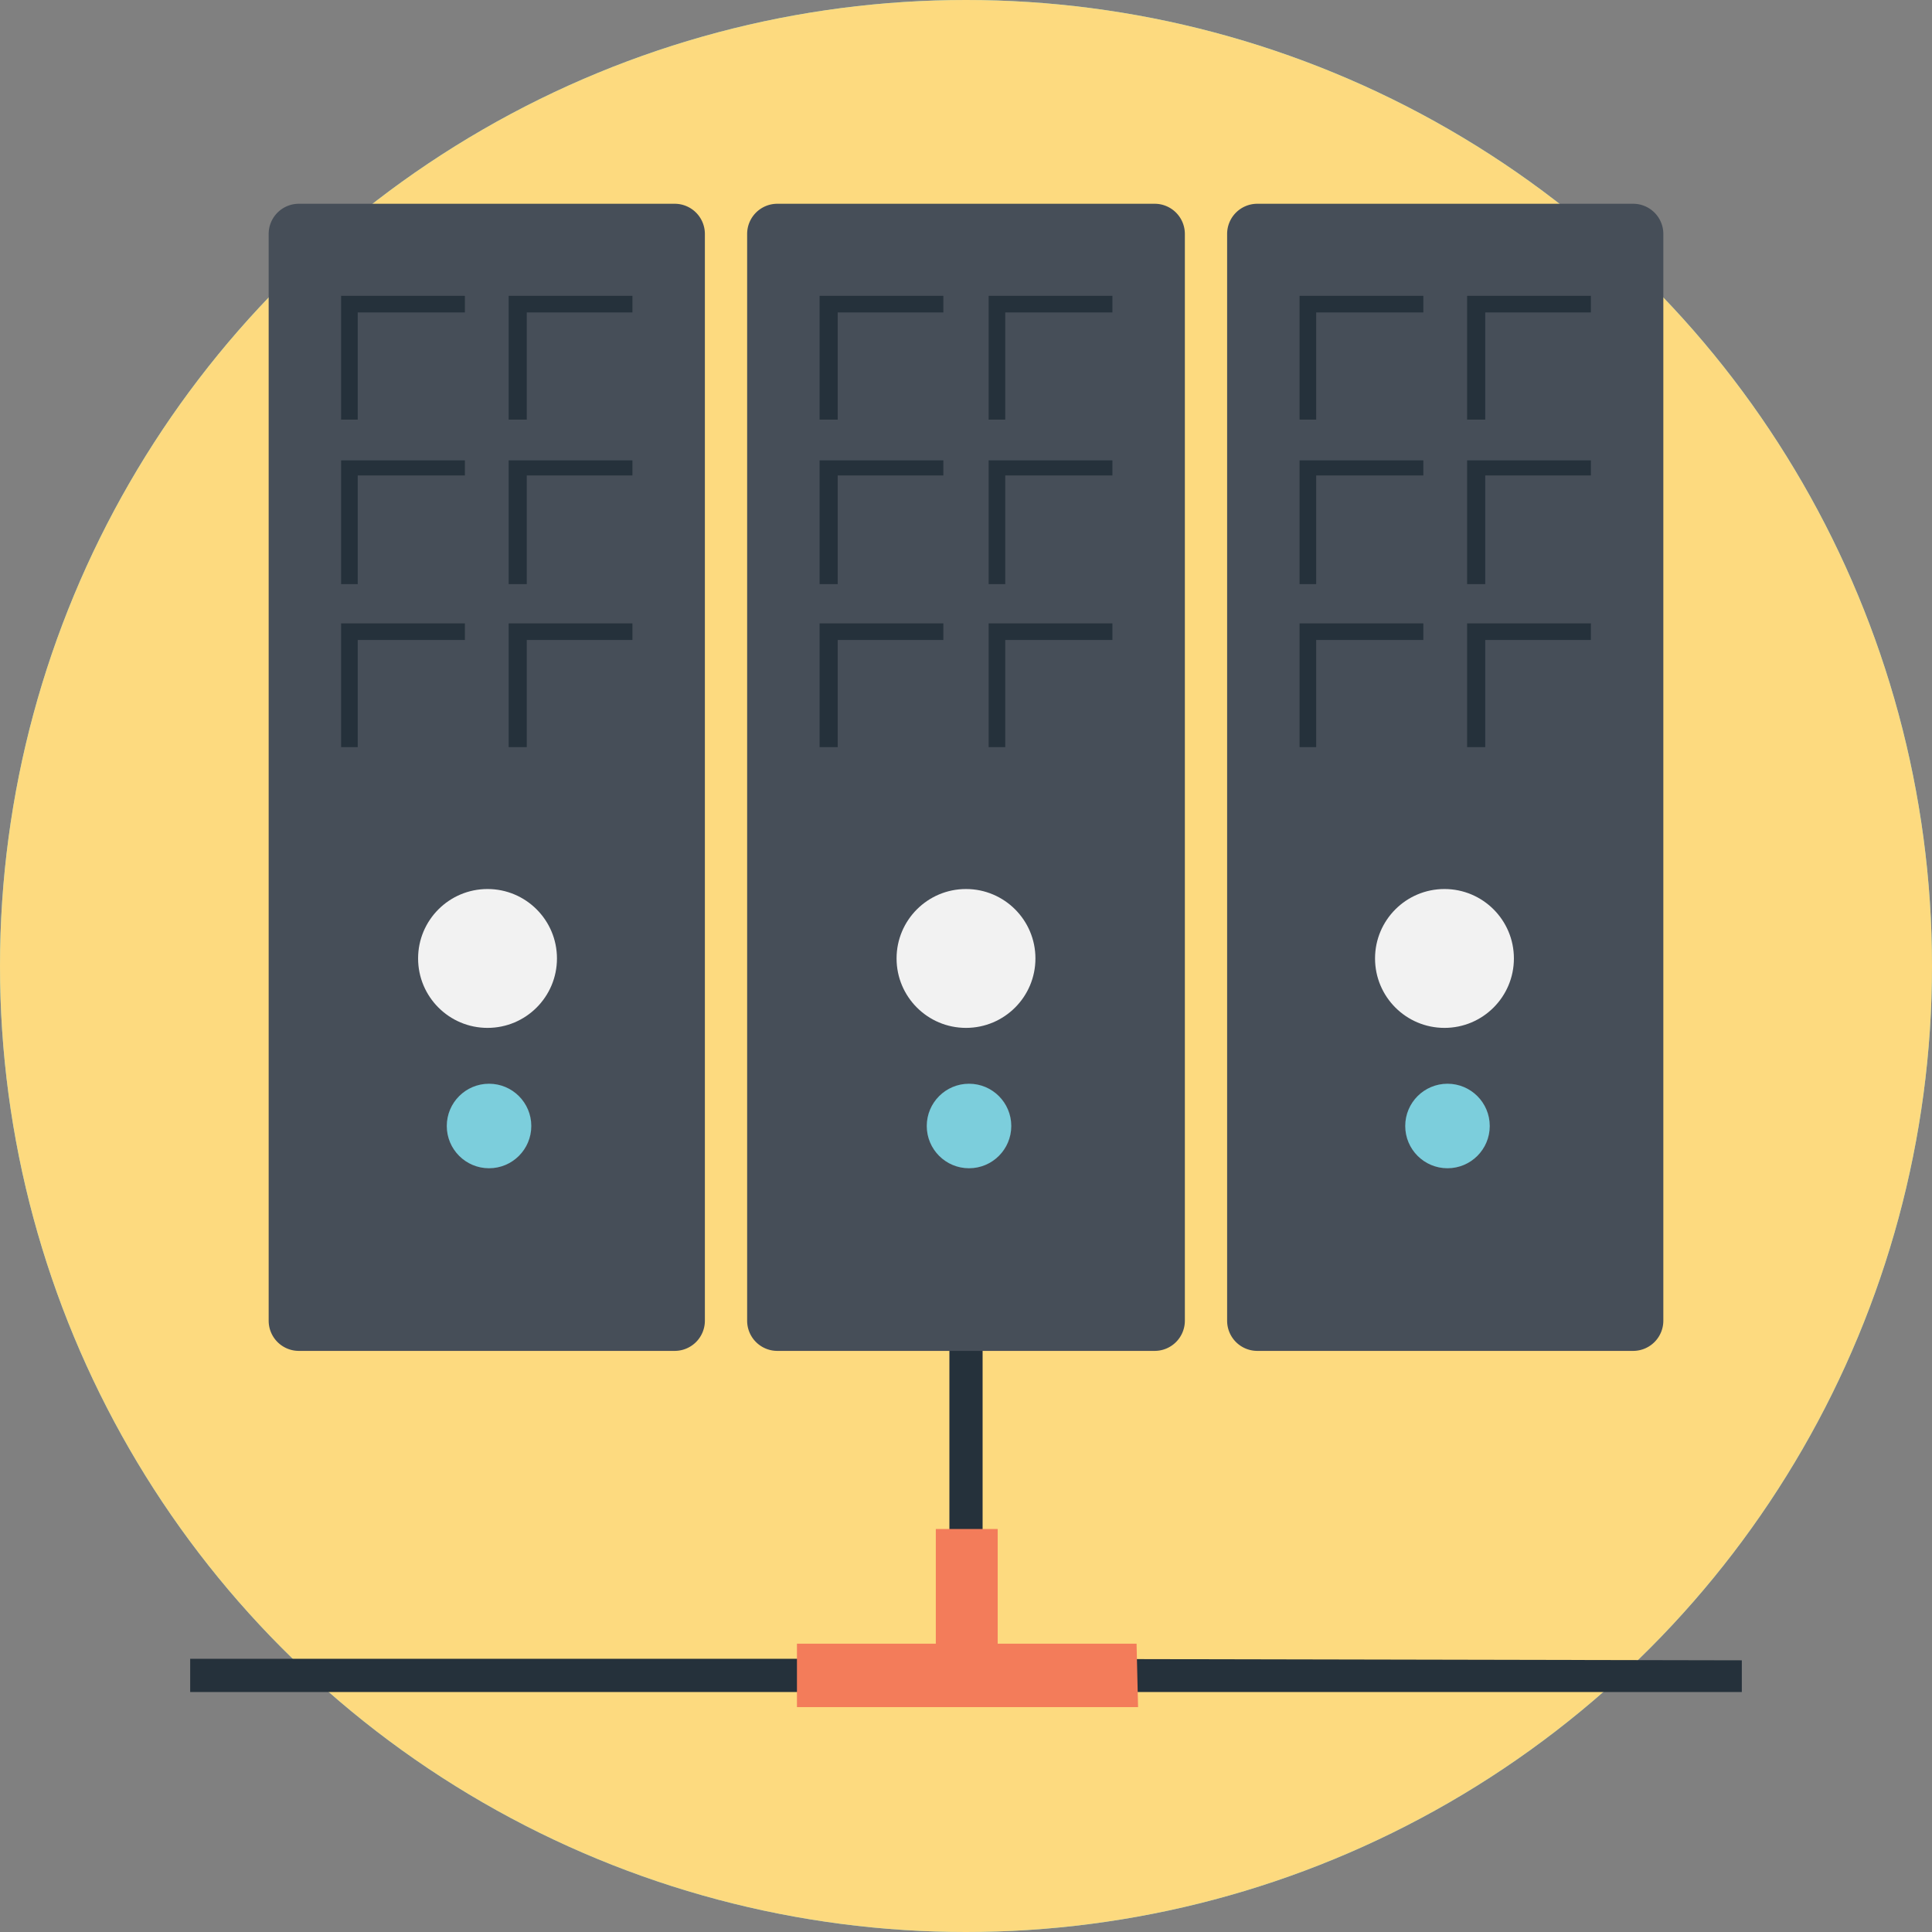
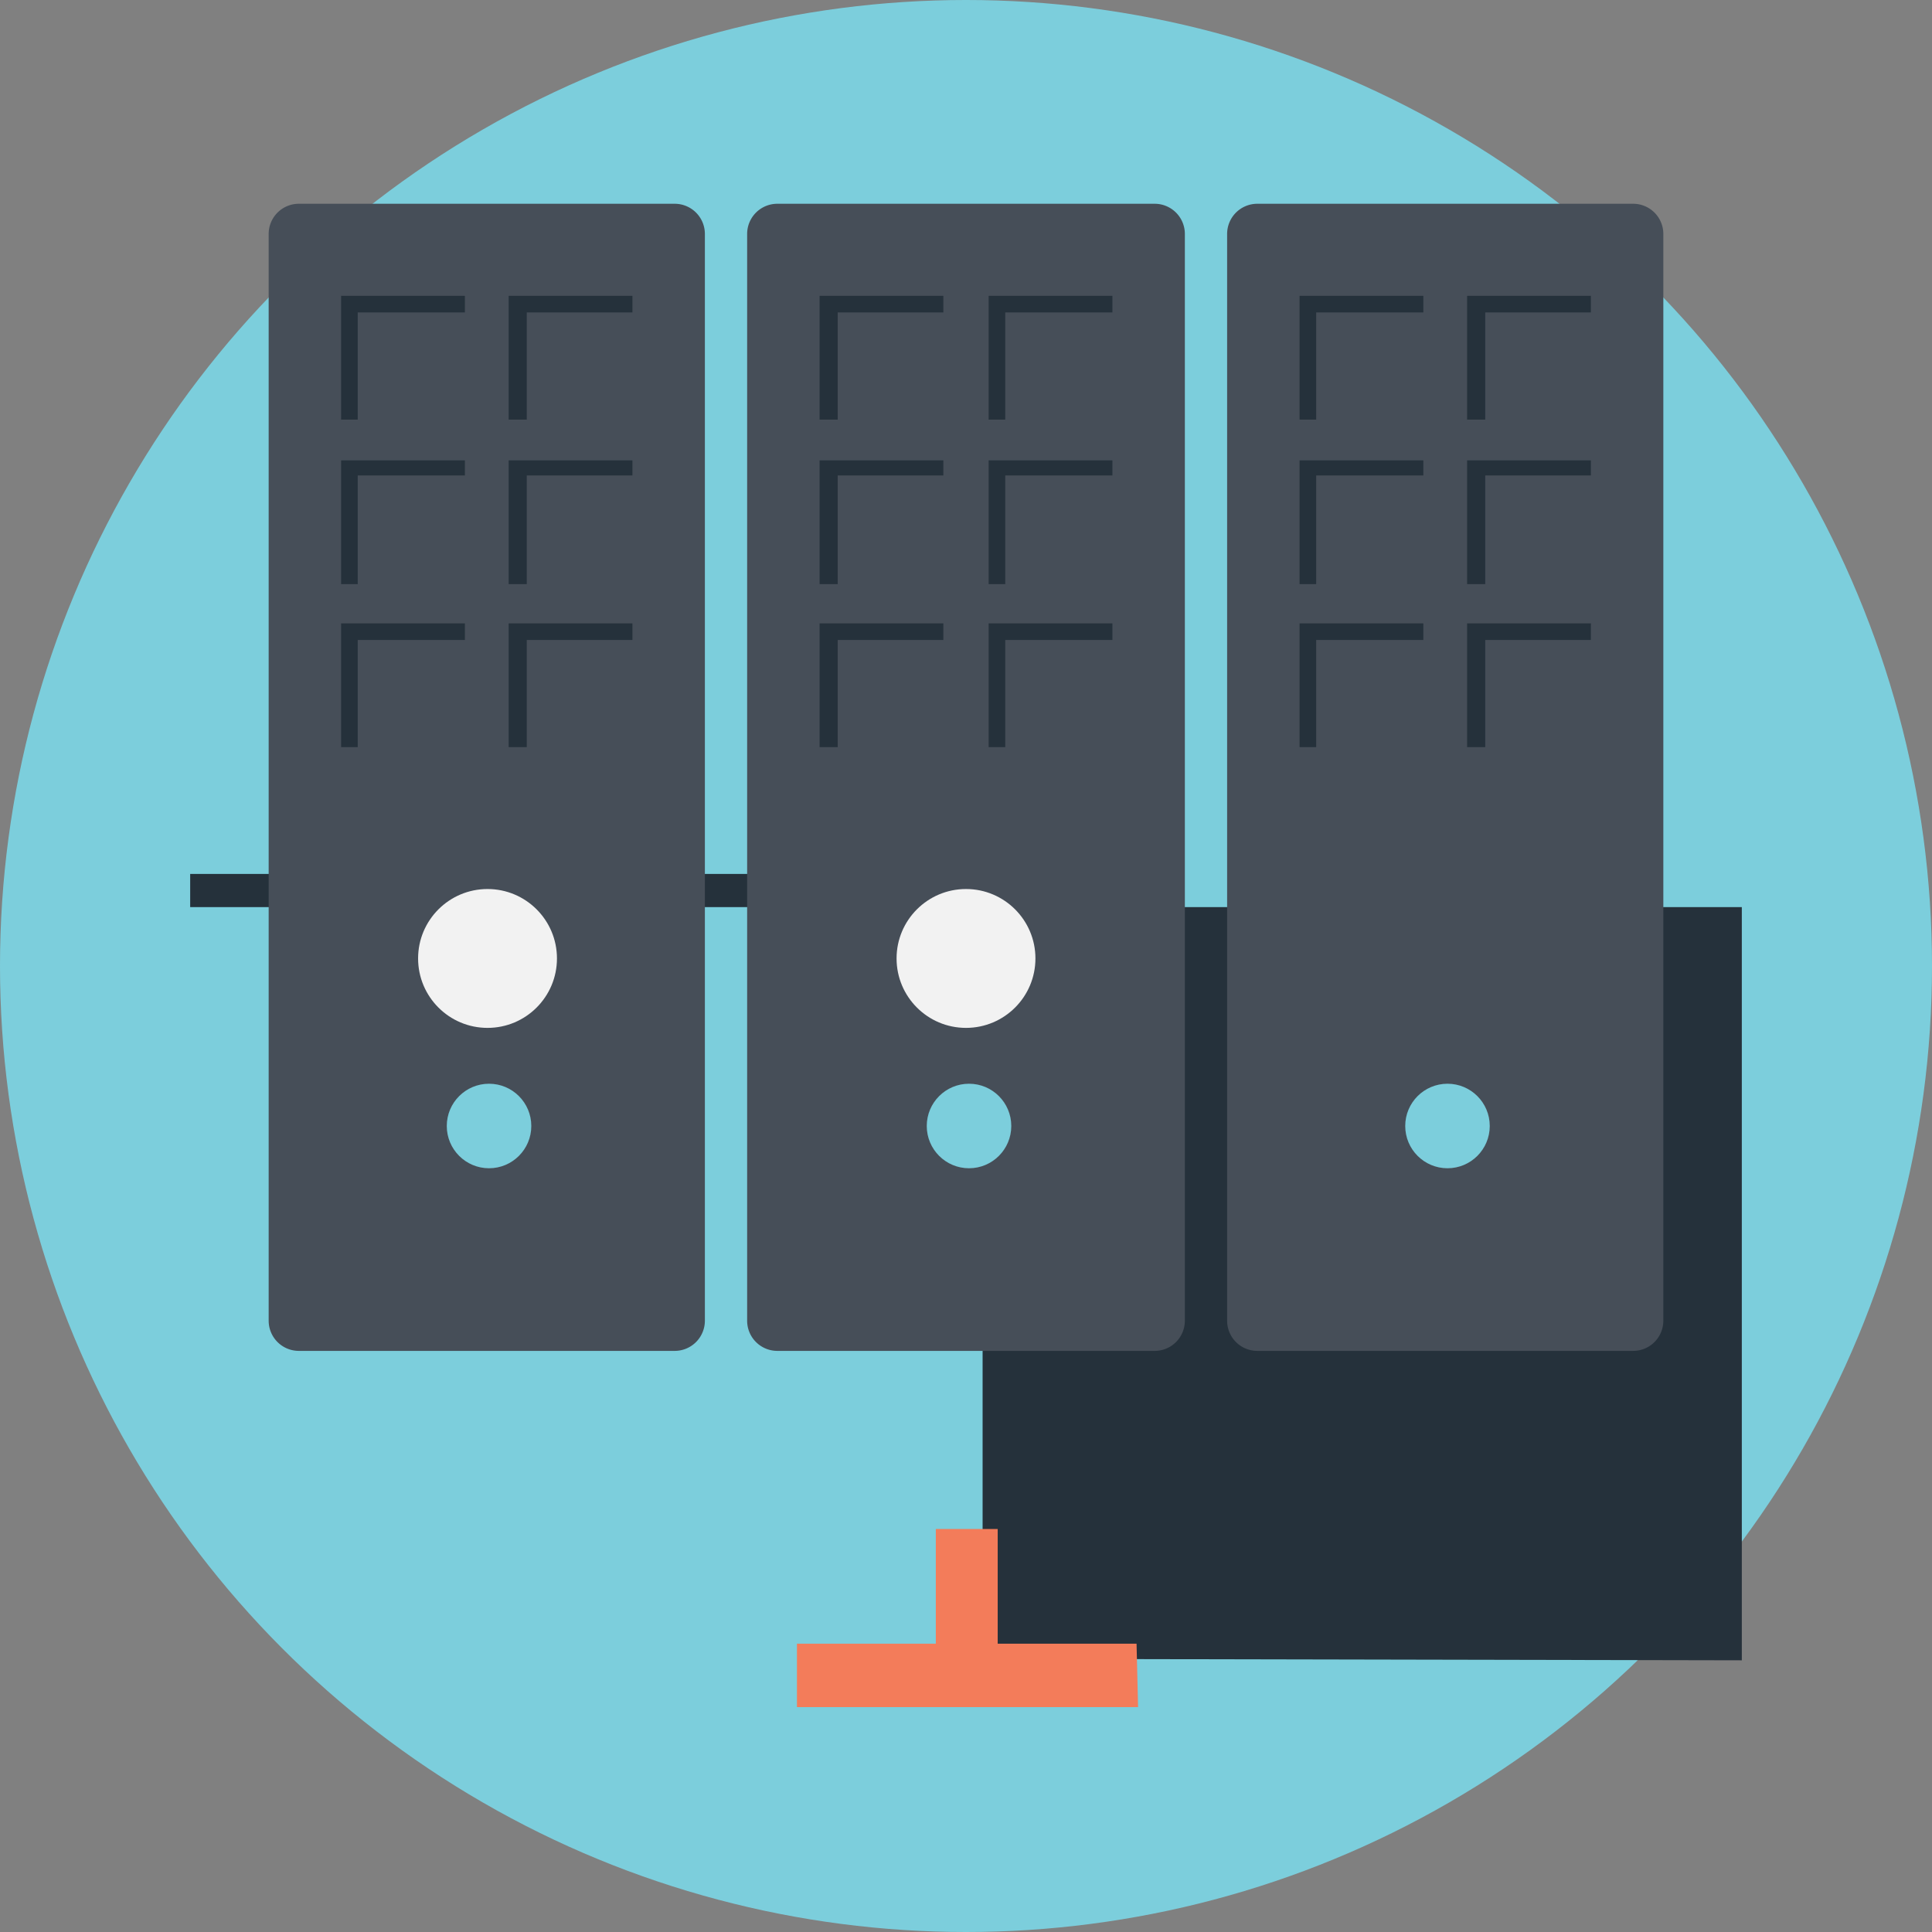
<svg xmlns="http://www.w3.org/2000/svg" version="1.1" id="prefix__Layer_1" x="0" y="0" viewBox="0 0 128 128" xml:space="preserve">
  <rect x="0" y="0" width="128" height="128" fill="#808080" stroke="none" />
  <style>.prefix__st2{fill:#7ccedc}.prefix__st4{fill:#464e58}.prefix__st6{fill:#f2f2f2}.prefix__st8{fill:#25313b}</style>
  <circle class="prefix__st2" cx="64" cy="64" r="64" />
-   <circle cx="64" cy="64" r="64" fill="#fdda7f" />
-   <path class="prefix__st8" d="M65.1 109.9v-52h-2.2v52H12.6v2.2h102.8V110z" />
+   <path class="prefix__st8" d="M65.1 109.9v-52h-2.2H12.6v2.2h102.8V110z" />
  <path class="prefix__st4" d="M44.7 13.5H19.8a2 2 0 00-2 2v72a2 2 0 002 2h24.9a2 2 0 002-2v-72a2 2 0 00-2-2z" />
  <path class="prefix__st8" d="M30.8 19.6v1.1h-7.1v7.1h-1.1v-8.2zm11.1 0v1.1h-7v7.1h-1.2v-8.2zM30.8 30.5v1h-7.1v7.2h-1.1v-8.2zm11.1 0v1h-7v7.2h-1.2v-8.2zM30.8 41.3v1.1h-7.1v7.1h-1.1v-8.2zm11.1 0v1.1h-7v7.1h-1.2v-8.2z" />
  <circle class="prefix__st6" cx="32.3" cy="63.5" r="4.6" />
  <circle class="prefix__st2" cx="32.4" cy="74.6" r="2.8" />
  <path class="prefix__st4" d="M76.5 13.5h-25a2 2 0 00-2 2v72a2 2 0 002 2h25a2 2 0 002-2v-72a2 2 0 00-2-2z" />
  <path class="prefix__st8" d="M62.5 19.6v1.1h-7v7.1h-1.2v-8.2zm11.2 0v1.1h-7.1v7.1h-1.1v-8.2zM62.5 30.5v1h-7v7.2h-1.2v-8.2zm11.2 0v1h-7.1v7.2h-1.1v-8.2zM62.5 41.3v1.1h-7v7.1h-1.2v-8.2zm11.2 0v1.1h-7.1v7.1h-1.1v-8.2z" />
  <circle class="prefix__st6" cx="64" cy="63.5" r="4.6" />
  <circle class="prefix__st2" cx="64.2" cy="74.6" r="2.8" />
  <g>
    <path class="prefix__st4" d="M108.2 13.5H83.3a2 2 0 00-2 2v72a2 2 0 002 2h24.9a2 2 0 002-2v-72a2 2 0 00-2-2z" />
    <path class="prefix__st8" d="M94.3 19.6v1.1h-7.1v7.1h-1.1v-8.2zm11.1 0v1.1h-7v7.1h-1.2v-8.2zM94.3 30.5v1h-7.1v7.2h-1.1v-8.2zm11.1 0v1h-7v7.2h-1.2v-8.2zM94.3 41.3v1.1h-7.1v7.1h-1.1v-8.2zm11.1 0v1.1h-7v7.1h-1.2v-8.2z" />
-     <circle class="prefix__st6" cx="95.7" cy="63.5" r="4.6" />
    <circle class="prefix__st2" cx="95.9" cy="74.6" r="2.8" />
  </g>
  <g>
    <path fill="#f37c5a" d="M75.3 108.9h-9.2v-7.6H62v7.6h-9.2v4.2h22.6z" />
  </g>
</svg>